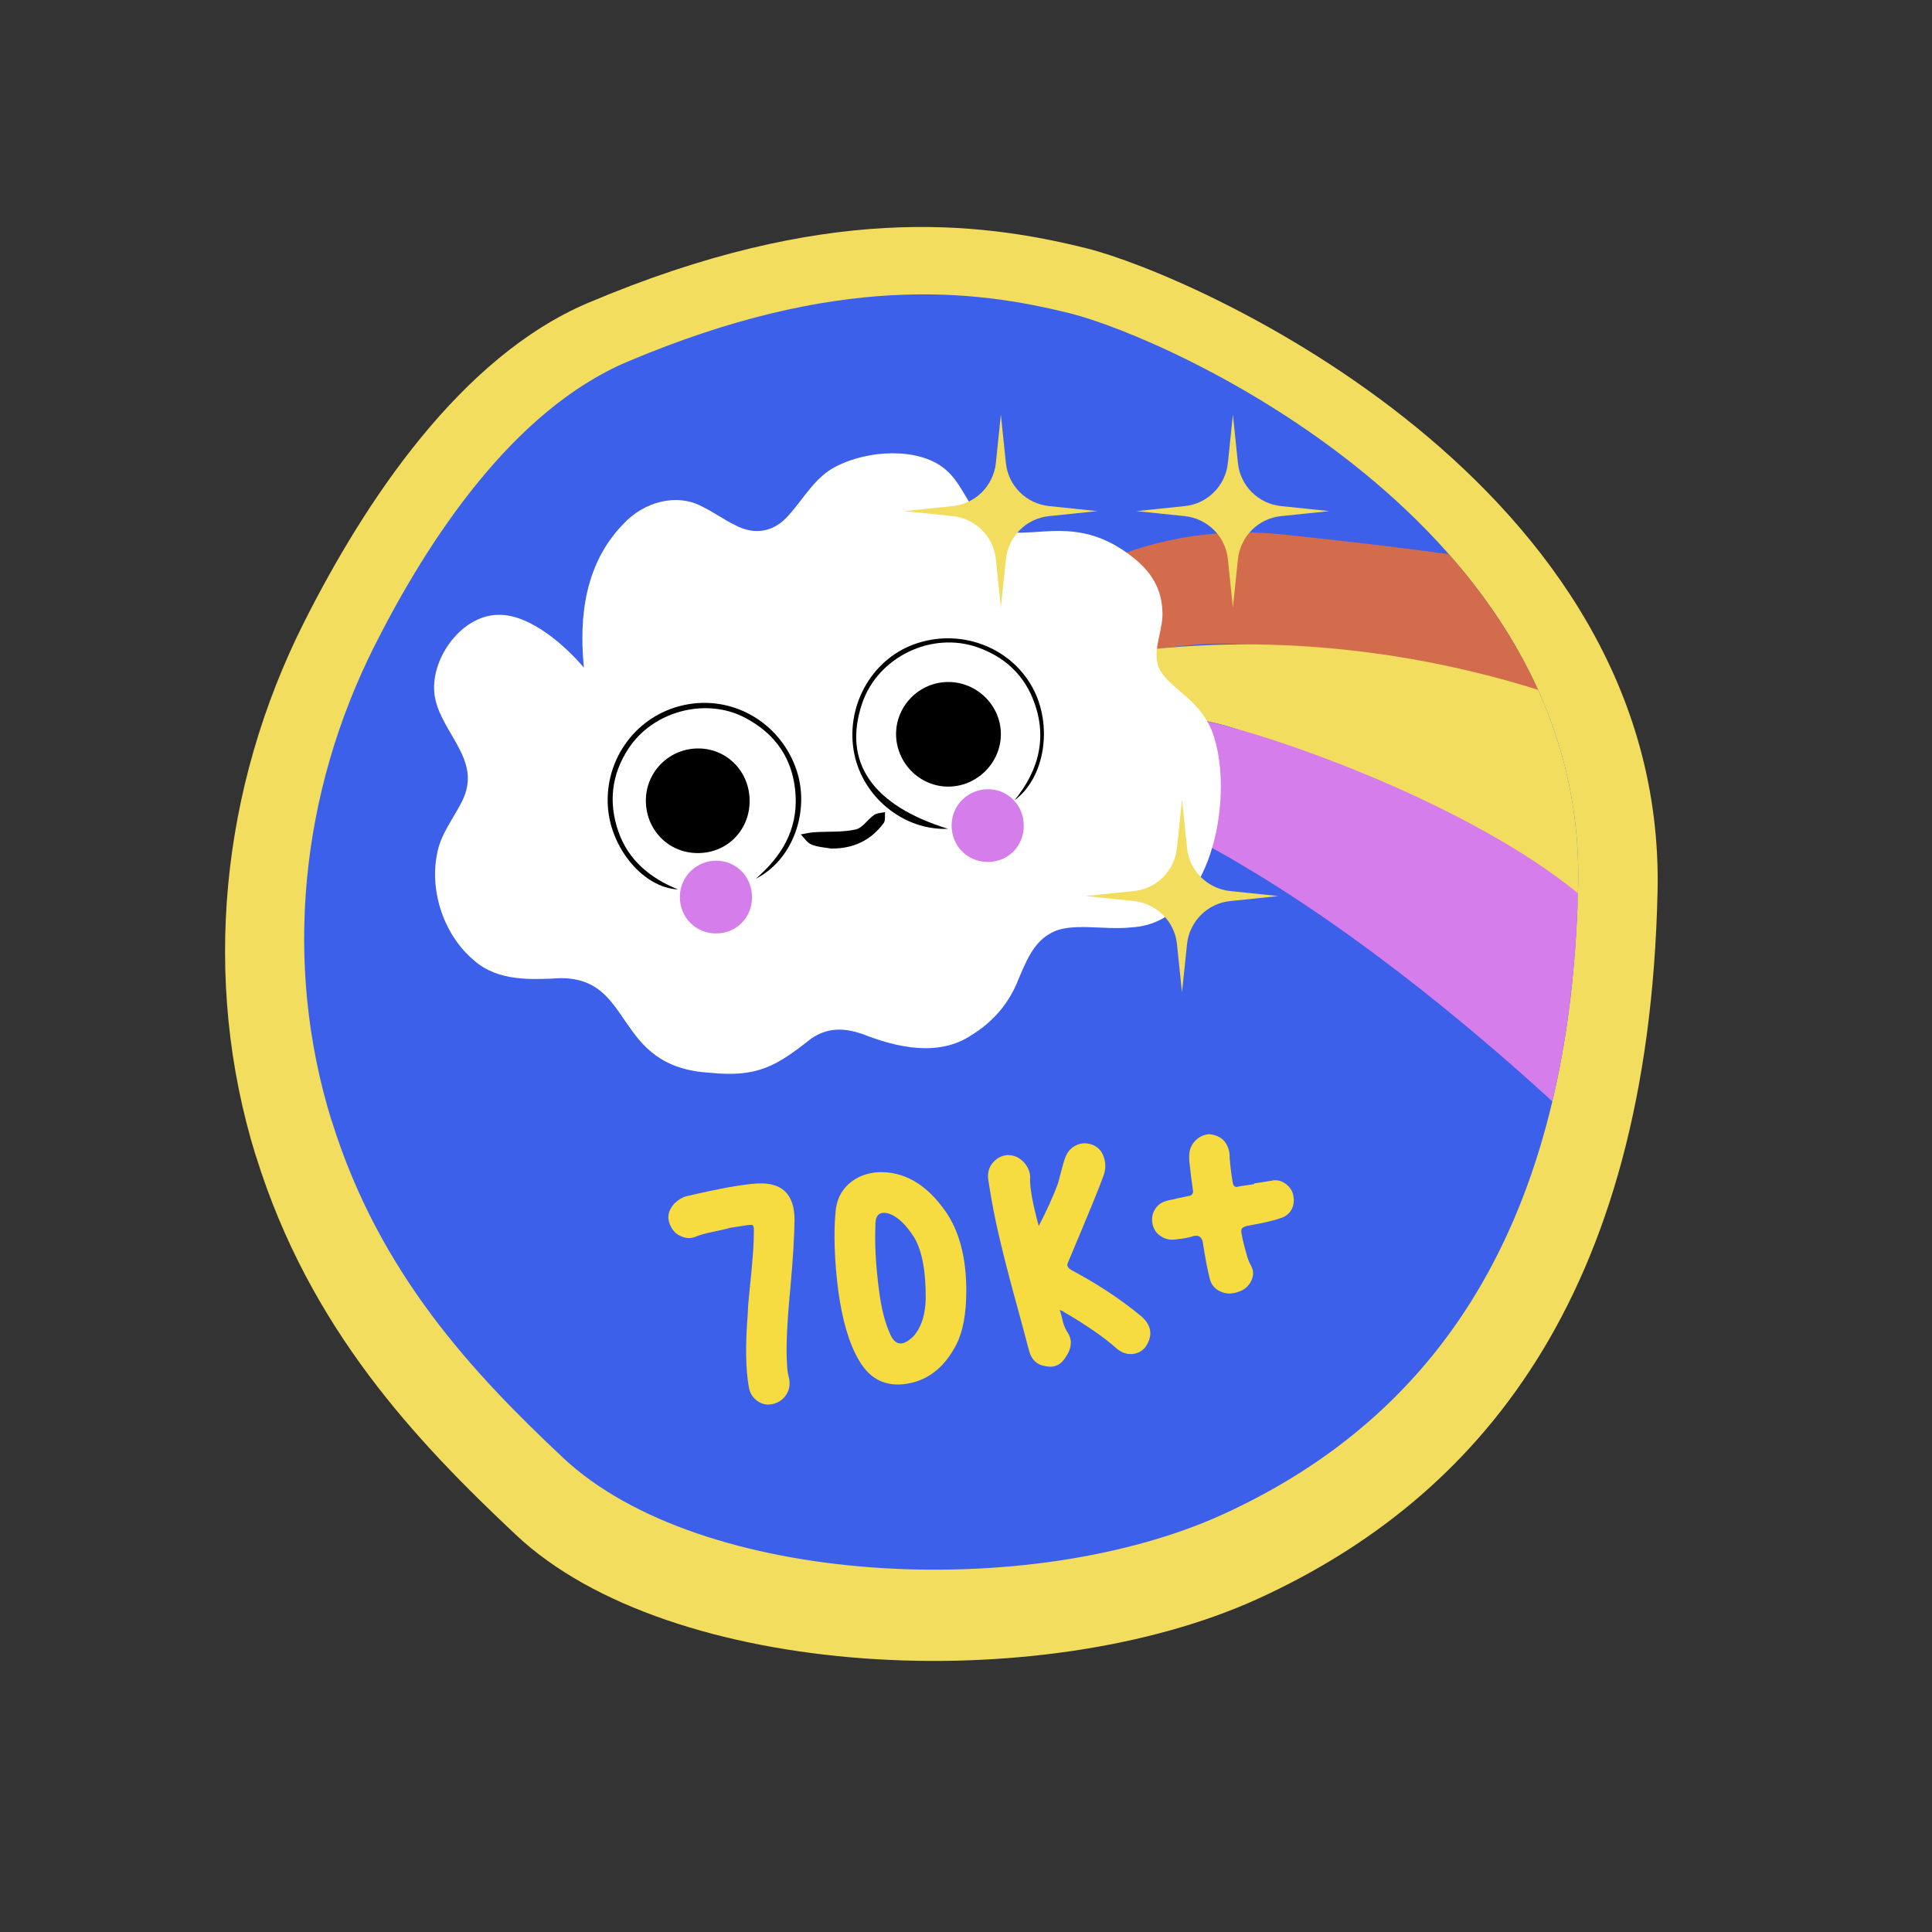
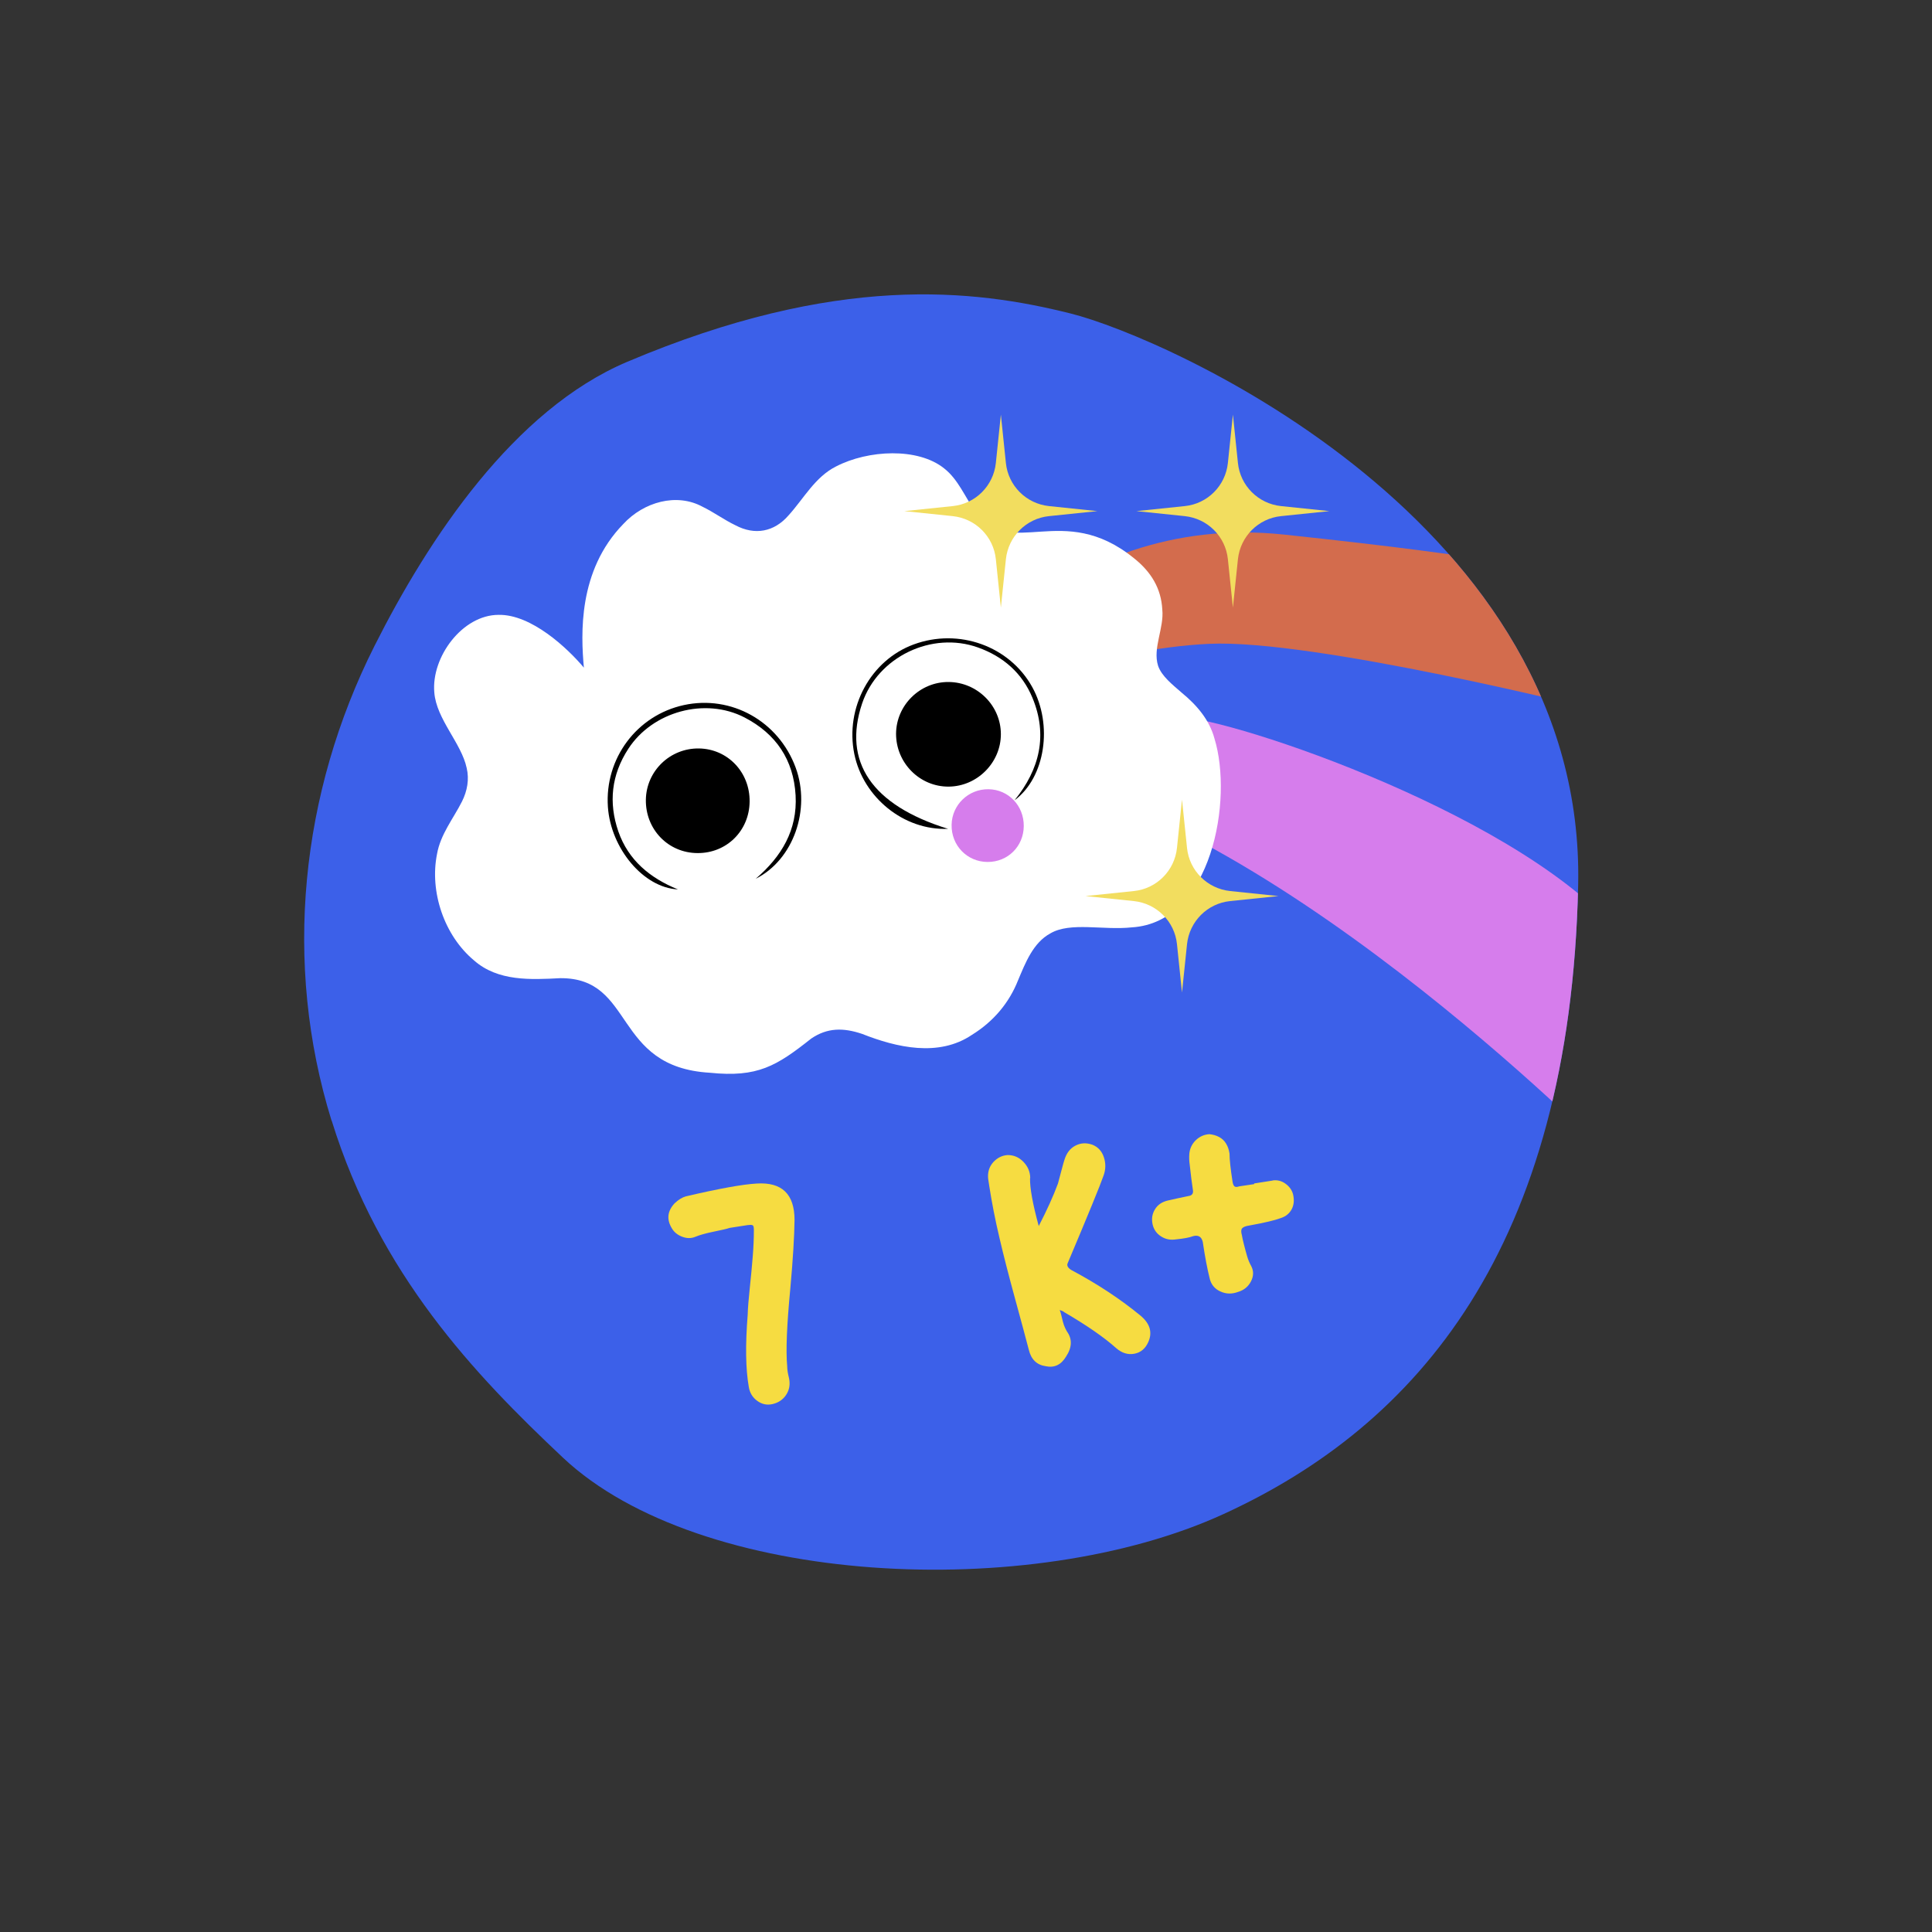
<svg xmlns="http://www.w3.org/2000/svg" viewBox="0 0 200 200" data-name="Layer 1" id="Layer_1">
  <rect x="0" y="0" width="200" height="200" fill="#333333" stroke="none" />
  <defs>
    <style>
      .cls-1 {
        fill: none;
      }

      .cls-2 {
        fill: #f6dc41;
      }

      .cls-3 {
        fill: #d36c4d;
      }

      .cls-4 {
        fill: #fff;
      }

      .cls-5 {
        fill: #f2dd5f;
      }

      .cls-6 {
        fill: #3c60e9;
      }

      .cls-7 {
        clip-path: url(#clippath);
      }

      .cls-8 {
        fill: #d67dec;
      }
    </style>
    <clipPath id="clippath">
      <path d="M34.32,116c-5.05-16.29-3.22-33.91,4.45-49.14,5.61-11.14,14.42-24.44,26.17-29.41,21.69-9.18,35.87-7.51,45.88-5,10.01,2.5,53.38,21.69,52.55,59.22-.83,37.54-16.68,55.89-36.7,65.06-20.02,9.18-54.22,7.51-68.4-5.84-9.16-8.62-19.01-18.98-23.94-34.9Z" class="cls-1" />
    </clipPath>
  </defs>
-   <path d="M26.48,119.66c-5.67-18.31-3.62-38.13,5-55.25,6.31-12.53,16.21-27.48,29.43-33.07,24.39-10.32,40.33-8.44,51.59-5.63,11.26,2.81,60.03,24.39,59.09,66.59s-18.76,62.84-41.27,73.16c-22.51,10.32-60.97,8.44-76.91-6.57-10.3-9.69-21.38-21.34-26.92-39.24Z" class="cls-5" />
  <g>
    <path d="M34.32,116c-5.05-16.29-3.22-33.91,4.45-49.14,5.61-11.14,14.42-24.44,26.17-29.41,21.69-9.18,35.87-7.51,45.88-5,10.01,2.5,53.38,21.69,52.55,59.22-.83,37.54-16.68,55.89-36.7,65.06-20.02,9.18-54.22,7.51-68.4-5.84-9.16-8.62-19.01-18.98-23.94-34.9Z" class="cls-6" />
    <g class="cls-7">
      <g>
        <path d="M97.26,72.42c-.7.1,12.06-19.59,35.67-17.08,23.61,2.51,25.12,3.52,25.12,3.52l7.03,14.57s-29.1-7.3-39.94-6.78c-10.55.5-22.61,5.02-27.88,5.78Z" class="cls-3" />
-         <path d="M169.84,99.8s-3.52-26.12-4.77-26.37c-1.26-.25-32.9-14.32-67.82-1,11.3,1.76,23.36.25,31.4,3.27,8.04,3.01,29.14,12.56,33.66,17.08s7.54,7.03,7.54,7.03Z" class="cls-5" />
        <path d="M166.33,119.39s-36.17-36.67-63.29-39.68c-5.53-5.02-5.78-7.28-5.78-7.28,0,0,17.99.64,26.2,1.95,8.21,1.31,39.35,12.37,46.39,25.43,7.03,13.06-3.52,19.59-3.52,19.59Z" class="cls-8" />
      </g>
    </g>
  </g>
  <g>
    <path d="M60.44,69.09c-.3-3.4-.63-10.01,4.08-14.84,2.12-2.3,5.53-3.25,8.21-1.79,1.16.56,2.24,1.36,3.39,1.91,2.03,1.08,4.03.69,5.51-1.02,1.57-1.73,2.74-3.97,4.91-5.06,3.34-1.73,8.49-1.98,11.2.2,1.47,1.15,2.16,2.99,3.23,4.47,3.67,5.08,9.03-1.16,16.41,4.82,1.81,1.44,2.82,3.15,2.94,5.31.2,1.92-1.01,4-.44,5.82.37,1.1,1.52,1.98,2.44,2.79,1.55,1.27,2.87,2.79,3.4,4.75,1.94,6.3-.25,19.04-8.55,19.55-2.98.32-6.36-.59-8.43.62-1.8.97-2.6,3.08-3.36,4.88-.9,2.27-2.49,4.22-4.77,5.63-3.44,2.32-7.79,1.31-11.36-.1-1.95-.66-3.61-.65-5.27.48-3.59,2.84-5.54,4.05-10.5,3.54-10.1-.59-7.71-9.84-15.48-9.79-3.06.16-6.45.34-8.92-1.83-3.11-2.59-4.62-7.13-3.84-11.02.36-2.05,1.68-3.65,2.59-5.45.54-1.09.76-2.27.48-3.46-.55-2.58-3.13-5.04-3.35-7.81-.33-3.67,2.91-8.04,6.65-8.04,3.39-.07,7.13,3.44,8.83,5.46h.01Z" class="cls-4" />
    <path d="M98.2,70.6c2.97.02,5.41,2.45,5.41,5.4,0,2.94-2.44,5.4-5.39,5.43-3,.03-5.47-2.45-5.46-5.48.02-2.95,2.48-5.37,5.43-5.35Z" />
    <path d="M77.6,82.98c-.03,3.02-2.38,5.35-5.39,5.33-3.05-.01-5.41-2.47-5.35-5.55.06-2.96,2.51-5.32,5.49-5.28,2.97.04,5.28,2.45,5.25,5.49Z" />
-     <path d="M77.85,92.92c-.02,2.1-1.65,3.72-3.75,3.71-2.12-.01-3.77-1.72-3.72-3.86.04-2.06,1.75-3.7,3.82-3.67,2.07.03,3.67,1.71,3.65,3.82Z" class="cls-8" />
    <path d="M105.98,85.52c-.02,2.1-1.65,3.72-3.75,3.71-2.12-.01-3.77-1.72-3.72-3.86.04-2.06,1.75-3.7,3.82-3.67,2.07.03,3.67,1.71,3.65,3.82Z" class="cls-8" />
    <path d="M70.18,92.07c-3.57-.17-6.95-4.24-7.25-8.53-.35-5.02,2.99-9.49,7.86-10.55,4.92-1.07,9.81,1.67,11.58,6.48,1.58,4.3-.22,9.54-4.14,11.5,2.67-2.29,4.33-5.04,4.13-8.64-.21-3.69-2.04-6.37-5.27-8.05-4.1-2.13-9.55-.62-12.05,3.24-1.75,2.69-2.06,5.56-1.03,8.55,1.03,2.97,3.28,4.83,6.17,6Z" />
    <path d="M98.15,85.8c-4.61.19-8.8-3.28-9.71-7.74-.98-4.8,1.68-9.71,6.15-11.35,4.67-1.72,9.92.17,12.27,4.42,2.15,3.89,1.36,9.34-1.83,11.71,2.6-3.21,3.45-6.74,1.85-10.6-1.06-2.56-3.01-4.27-5.63-5.21-4.78-1.72-10.37.96-12,5.78-2.03,6.02.96,10.54,8.89,12.99Z" />
-     <path d="M86.15,87.86c-.72-.13-1.47-.16-2.14-.43-.44-.18-.75-.69-1.12-1.05.47-.08.94-.2,1.41-.23,1.43-.09,2.89.02,4.27-.28.71-.15,1.24-1.04,1.92-1.51.3-.21.75-.2,1.13-.29-.04.39.06.88-.15,1.15-1.31,1.76-3.1,2.62-5.32,2.62Z" />
  </g>
  <path d="M127.63,42.92l.52,5.01c.24,2.35,2.1,4.21,4.46,4.46l5.01.52-5.01.52c-2.35.24-4.21,2.1-4.46,4.46l-.52,5.01-.52-5.01c-.24-2.35-2.1-4.21-4.46-4.46l-5.01-.52,5.01-.52c2.35-.24,4.21-2.1,4.46-4.46l.52-5.01Z" class="cls-5" />
  <path d="M122.36,82.77l.52,5.01c.24,2.35,2.1,4.21,4.46,4.46l5.01.52-5.01.52c-2.35.24-4.21,2.1-4.46,4.46l-.52,5.01-.52-5.01c-.24-2.35-2.1-4.21-4.46-4.46l-5.01-.52,5.01-.52c2.35-.24,4.21-2.1,4.46-4.46l.52-5.01Z" class="cls-5" />
  <path d="M103.61,42.92l.52,5.01c.24,2.35,2.1,4.21,4.46,4.46l5.01.52-5.01.52c-2.35.24-4.21,2.1-4.46,4.46l-.52,5.01-.52-5.01c-.24-2.35-2.1-4.21-4.46-4.46l-5.01-.52,5.01-.52c2.35-.24,4.21-2.1,4.46-4.46l.52-5.01Z" class="cls-5" />
  <g>
    <path d="M77.47,126.81c-.09.01-.73.11-1.93.3-.26.09-.81.22-1.65.39-.84.17-1.47.35-1.9.53-.43.18-.88.18-1.36,0-.48-.18-.85-.47-1.09-.89-.55-.92-.45-1.77.29-2.57.4-.38.79-.62,1.19-.73,3.43-.8,5.86-1.24,7.31-1.32,2.61-.17,3.92,1.09,3.92,3.77-.02,1.69-.16,4.03-.43,7.03-.37,3.84-.48,6.54-.33,8.11,0,.36.07.76.18,1.2.15.66.05,1.24-.28,1.75-.33.51-.81.83-1.42.97-.57.13-1.1.02-1.59-.34-.49-.36-.78-.85-.87-1.47-.32-1.82-.36-4.29-.11-7.43.02-.73.1-1.66.22-2.8.12-1.13.22-2.2.3-3.19.08-.99.12-1.92.12-2.78,0-.27-.03-.44-.11-.49s-.23-.07-.45-.03Z" class="cls-2" />
-     <path d="M88.89,140.77c-.98-1.67-1.69-4.06-2.12-7.19-.39-3.13-.48-5.82-.28-8.08.09-1.2.53-2.16,1.33-2.9.8-.74,1.8-1.15,3.02-1.25,2.66-.13,4.98,1.17,6.95,3.92,1.5,2.09,2.25,4.89,2.24,8.4,0,2.32-.35,4.15-1.01,5.48-1.12,2.18-2.65,3.5-4.58,3.98-2.46.6-4.31-.18-5.55-2.36ZM90.63,126.71c-.1,2.02.03,4.34.38,6.97.23,1.79.61,3.28,1.16,4.47.48,1.07,1.19,1.21,2.11.43.16-.11.34-.3.53-.56.64-.87.98-2.06,1.02-3.57.02-2.83-.37-4.93-1.17-6.31-.84-1.33-1.69-2.15-2.56-2.48-.96-.31-1.45.04-1.48,1.05Z" class="cls-2" />
    <path d="M106.63,121.94c-.03,1.01.27,2.67.9,4.98.84-1.63,1.51-3.1,1.99-4.4.09-.33.21-.79.37-1.39.16-.59.25-.94.29-1.03.21-.71.59-1.22,1.14-1.5.55-.29,1.13-.32,1.76-.1.58.23.98.66,1.19,1.29.21.63.2,1.26-.02,1.88-.35,1.01-1.59,4.04-3.73,9.11-.1.24.03.47.38.69,2.72,1.45,5.13,3.04,7.22,4.77.94.81,1.19,1.71.75,2.69-.3.68-.79,1.09-1.45,1.21-.66.12-1.28-.07-1.86-.57-1.26-1.13-3.07-2.38-5.42-3.75,0-.04-.15-.11-.44-.21.06.13.13.37.21.72.08.35.15.64.23.85.08.22.18.43.3.64.57.78.55,1.65-.08,2.61-.51.85-1.21,1.19-2.1,1-.93-.13-1.52-.7-1.76-1.71-.33-1.27-.81-3.04-1.43-5.31-.62-2.27-1.16-4.35-1.6-6.24-.45-1.89-.8-3.7-1.07-5.44l-.11-.73c-.06-.67.12-1.23.53-1.69.41-.45.91-.7,1.49-.74.64,0,1.18.23,1.64.71.46.48.69,1.03.7,1.67Z" class="cls-2" />
    <path d="M131.73,122.2c.49-.07.94.04,1.35.34.41.3.67.67.78,1.11.13.57.09,1.08-.14,1.52s-.6.75-1.12.92c-.6.23-1.7.49-3.3.78-.36.05-.59.15-.71.28-.12.13-.13.37-.03.72.03.22.11.55.22.99.11.44.22.83.32,1.18.1.35.24.69.43,1.03.26.51.25,1.03-.03,1.58-.28.54-.73.91-1.34,1.09-.65.24-1.26.22-1.85-.06-.59-.27-.96-.74-1.1-1.4-.23-.92-.47-2.16-.7-3.72-.13-.53-.45-.73-.98-.6-.39.15-.98.26-1.79.34-.58.09-1.09-.01-1.55-.31-.46-.29-.75-.71-.87-1.23-.13-.57-.05-1.1.24-1.57.29-.48.74-.78,1.36-.92.57-.13,1.28-.29,2.12-.46.36-.05.51-.26.45-.62-.11-.71-.22-1.58-.33-2.61-.06-.4-.07-.78-.04-1.15.05-.55.28-1.02.67-1.4.4-.38.87-.59,1.41-.62.37.04.7.13,1,.29s.54.38.72.68c.18.29.3.64.36,1.04,0,.59.1,1.55.31,2.89.03.22.09.38.18.48s.26.11.52.02l1.54-.23v-.07c1.19-.18,1.83-.28,1.92-.3Z" class="cls-2" />
  </g>
</svg>